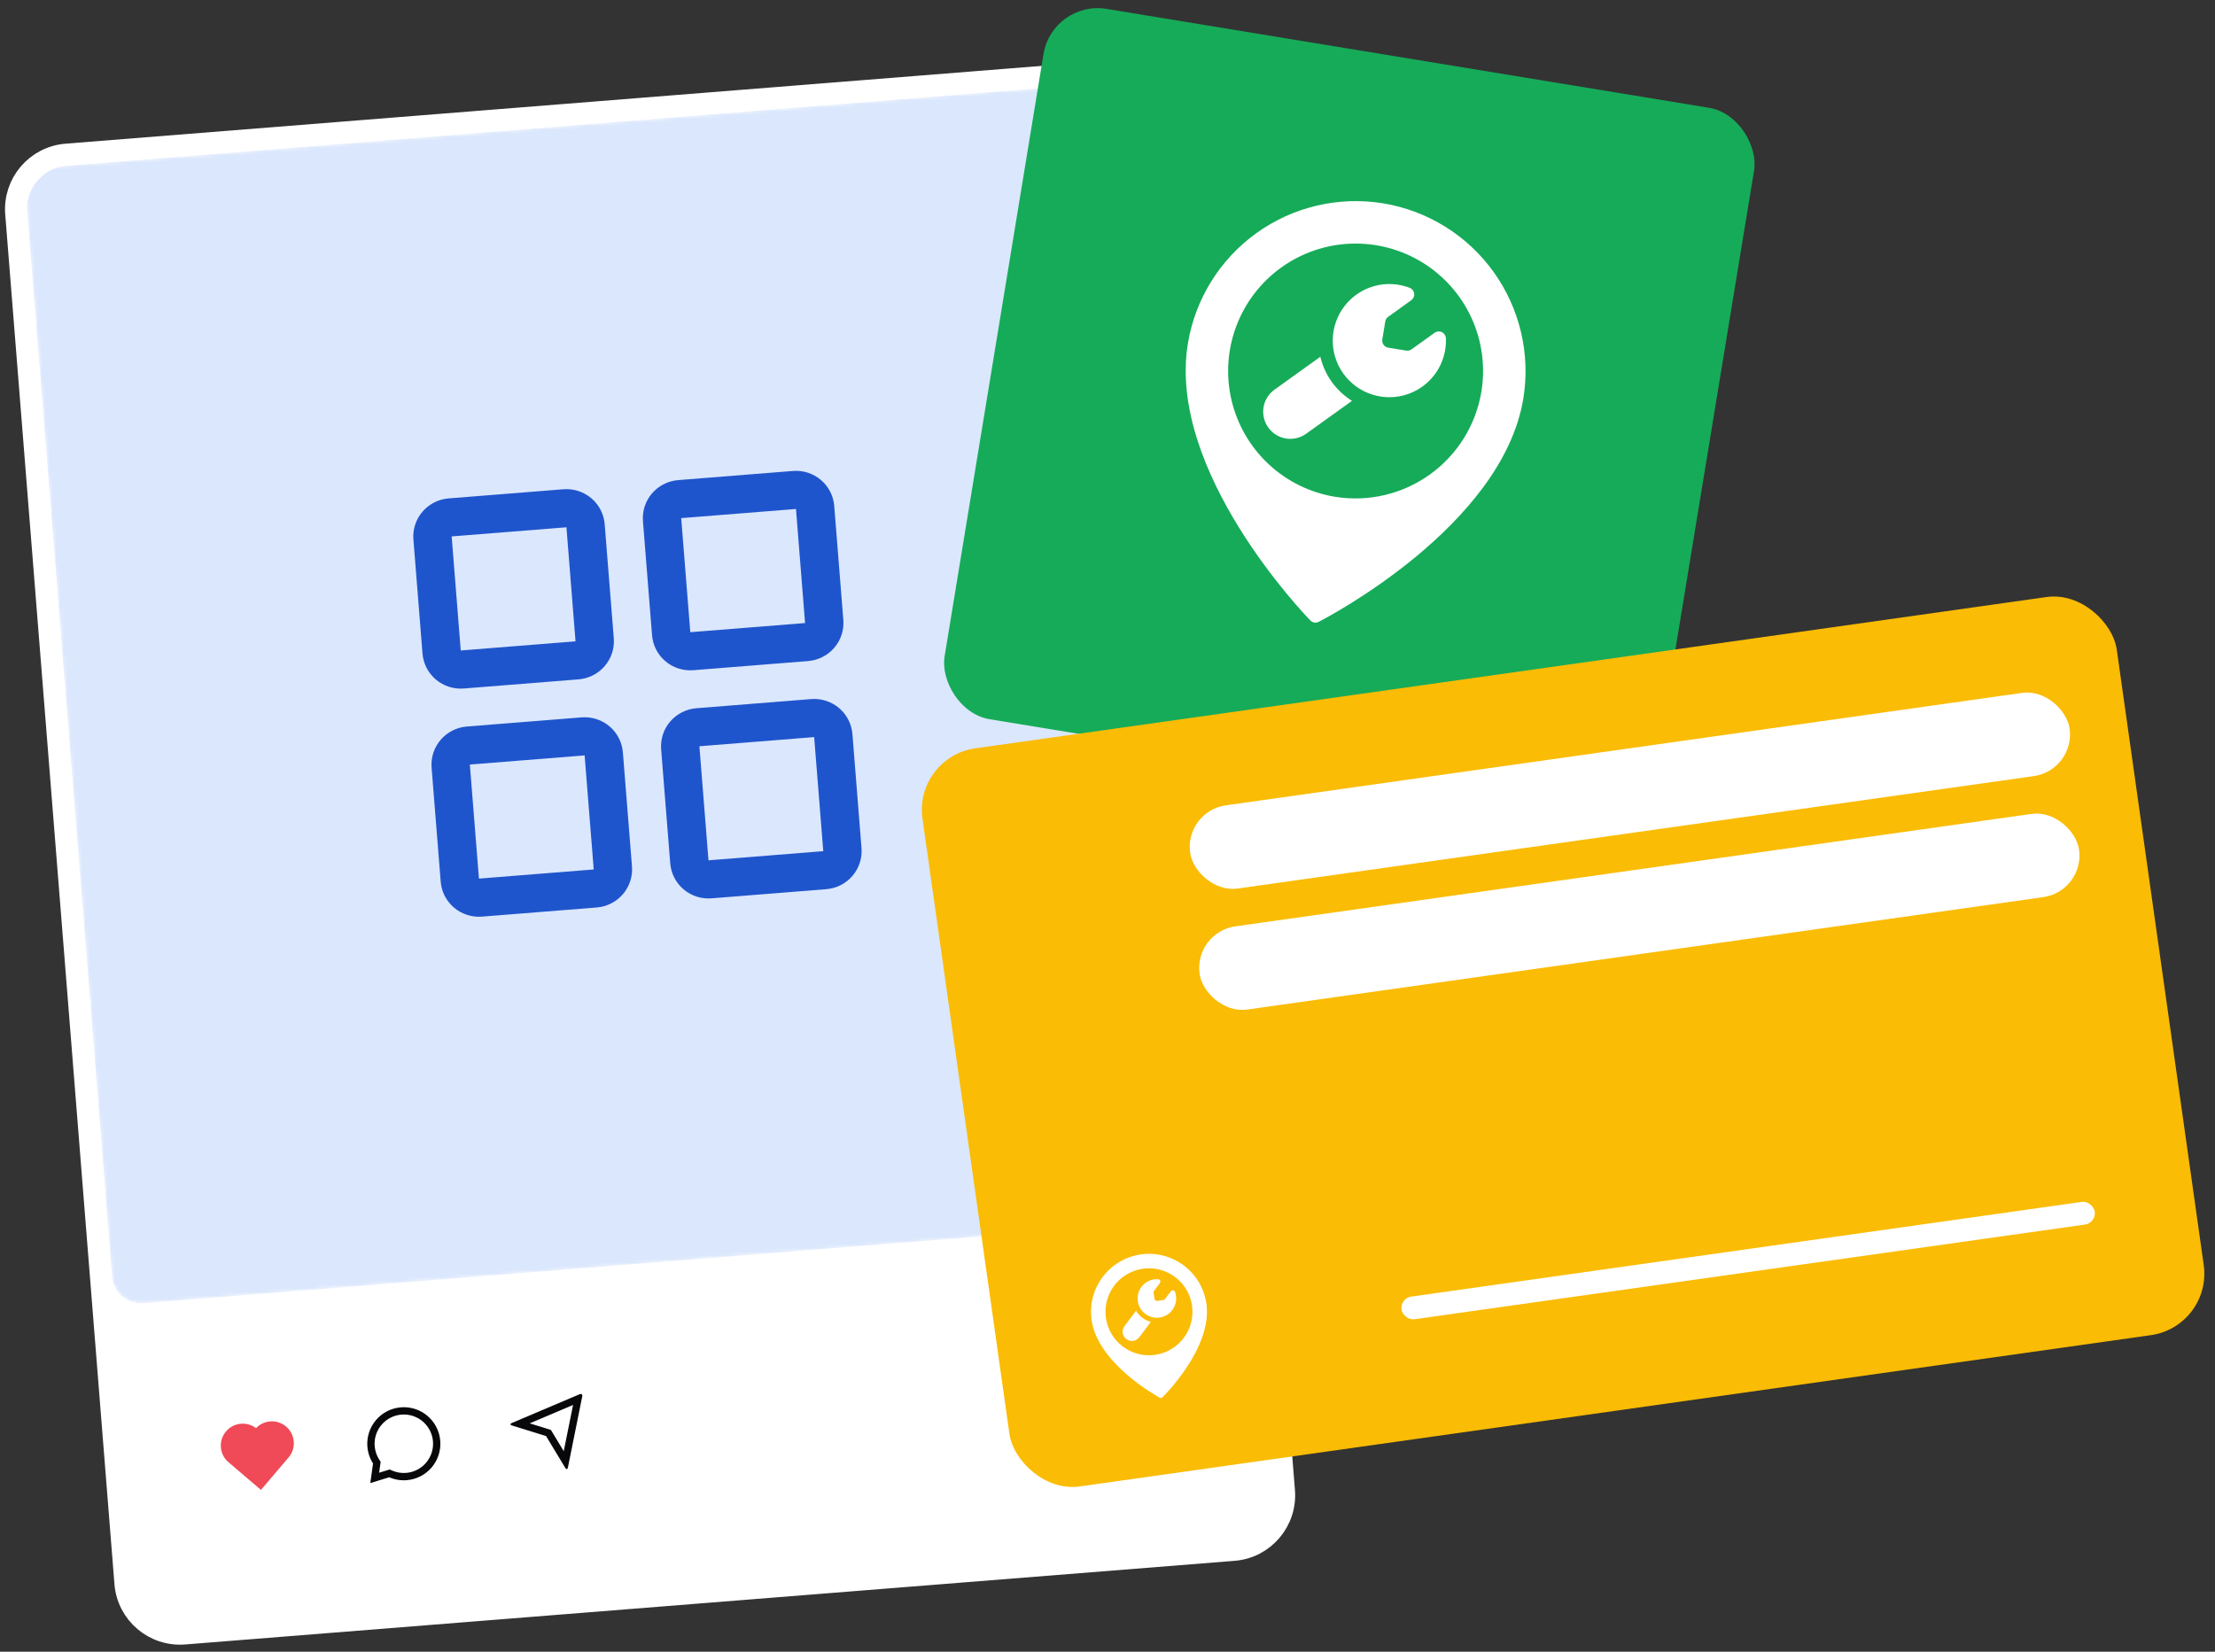
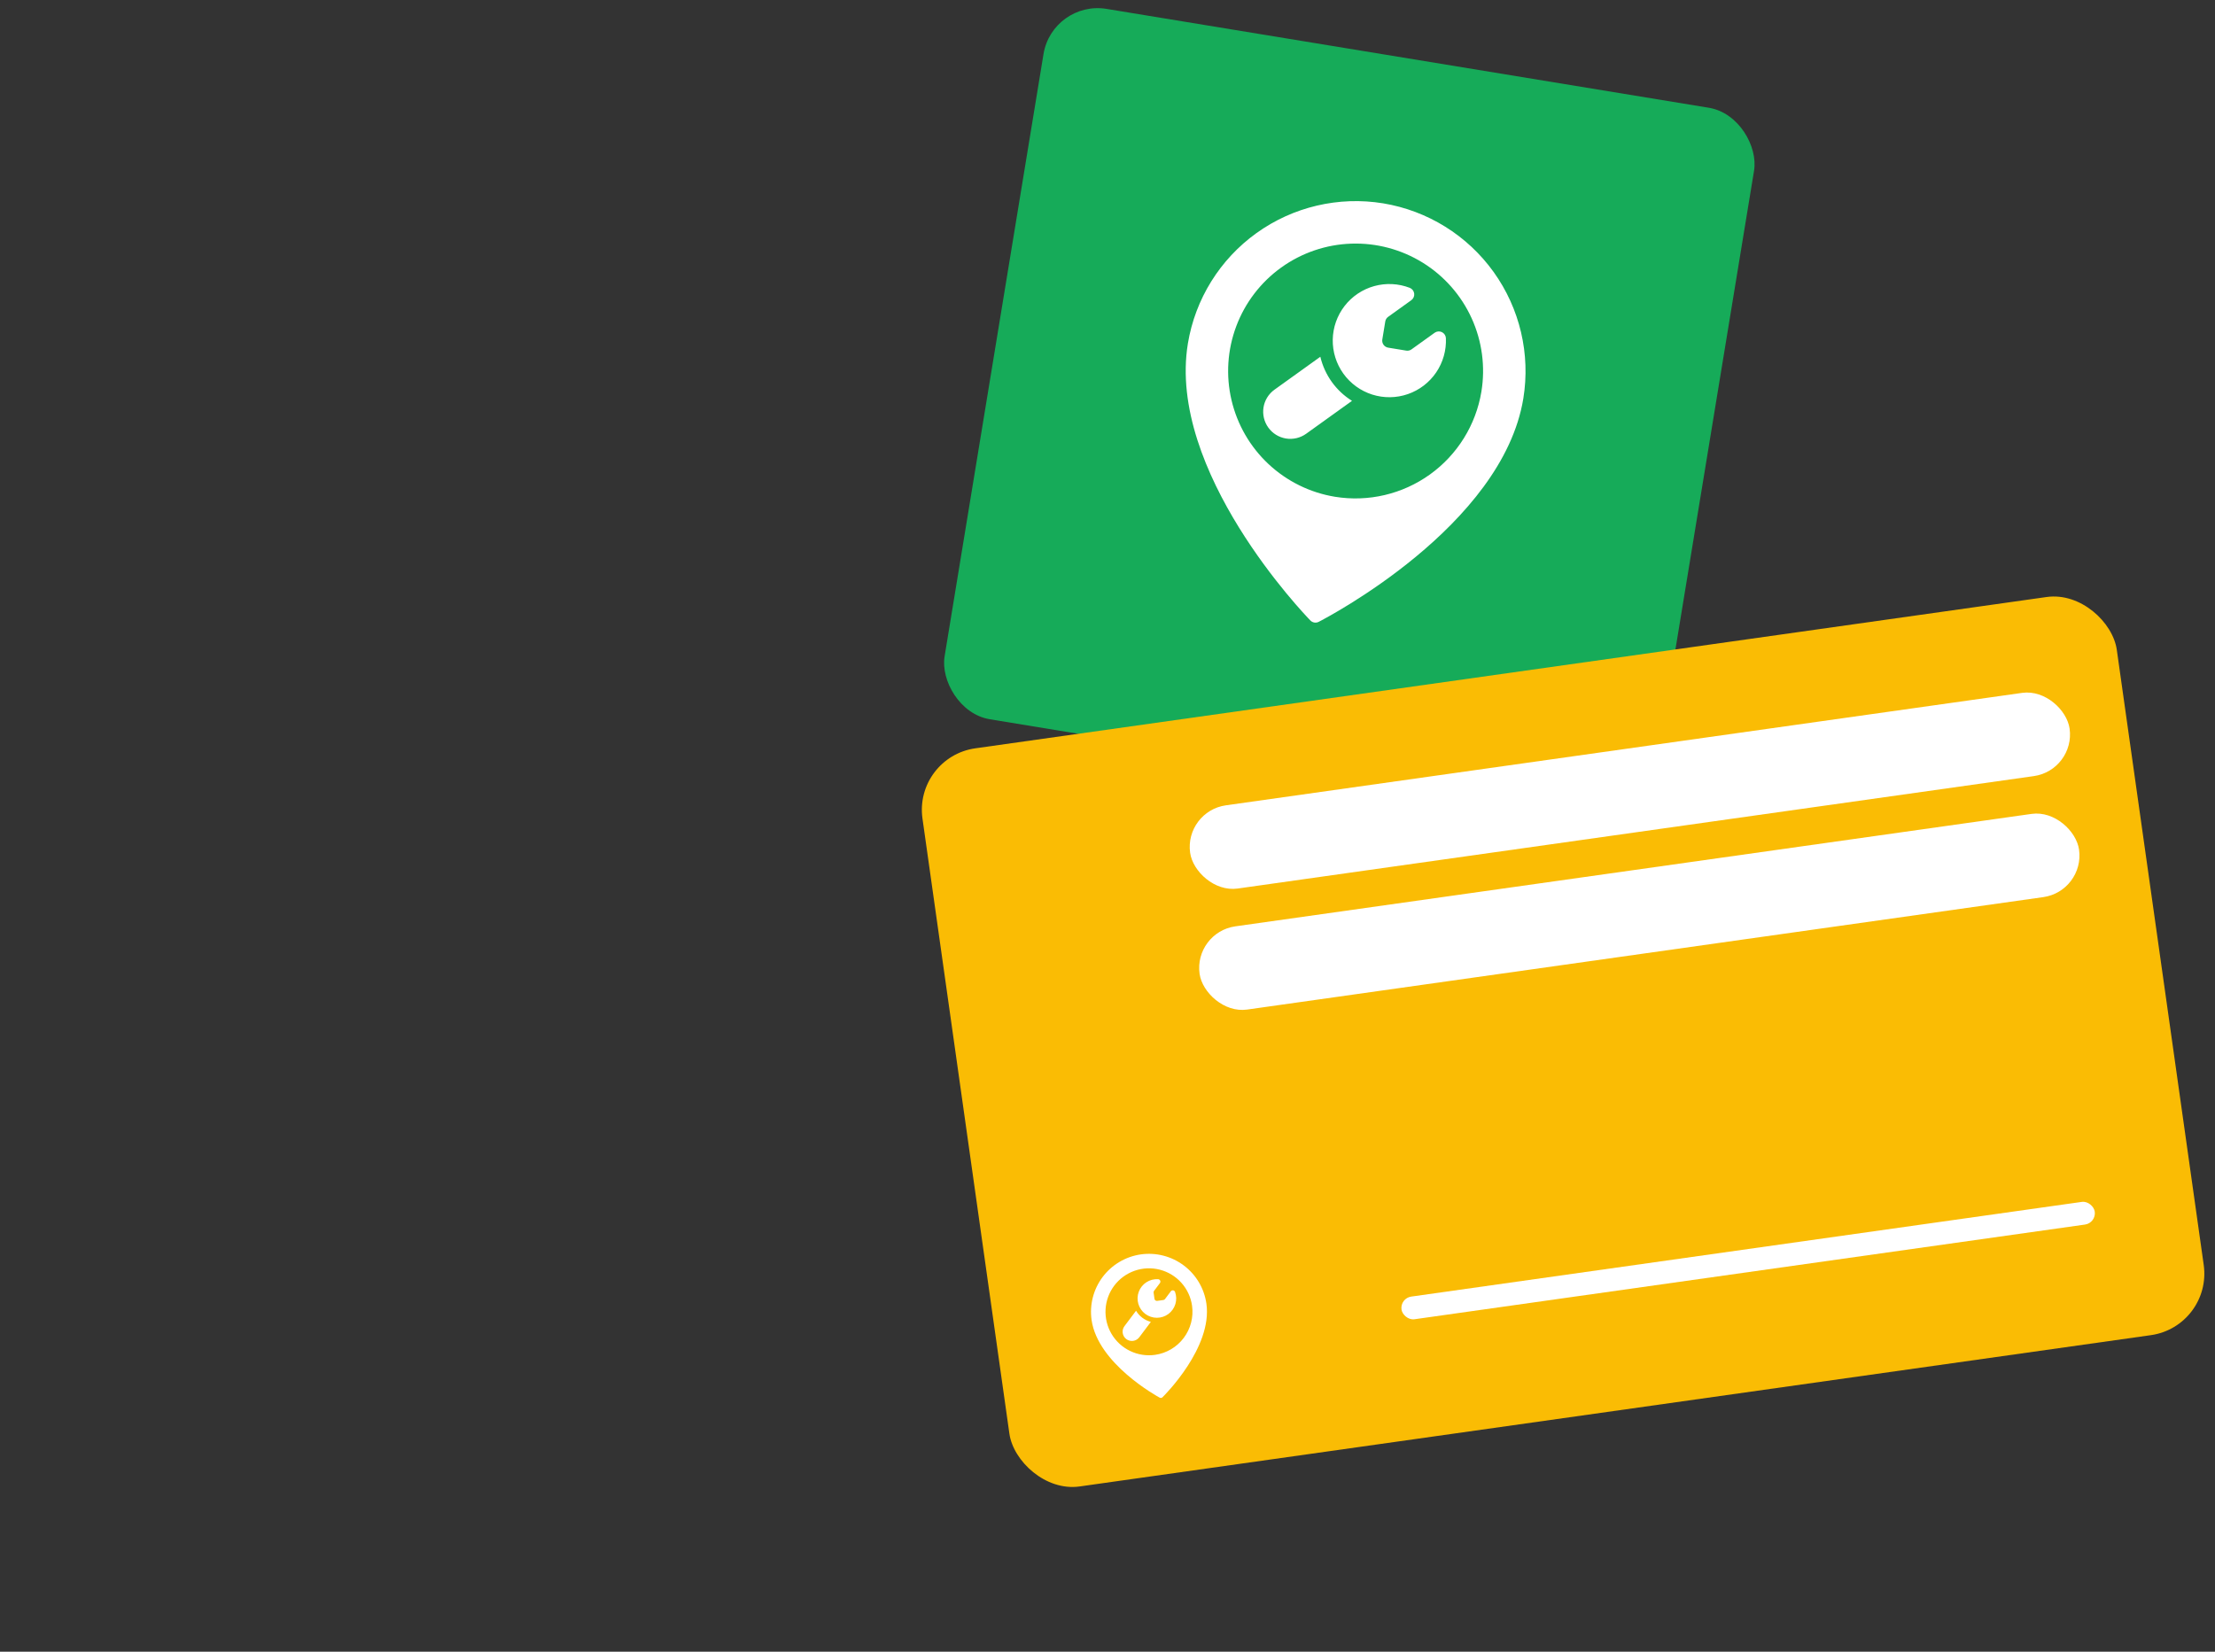
<svg xmlns="http://www.w3.org/2000/svg" width="606" height="452" viewBox="0 0 606 452" fill="none">
  <rect x="0" y="0" width="606" height="452" fill="#333333" stroke="none" />
  <g clip-path="url(#clip0_7448_709)">
    <path d="M305.268 19.421L18.179 42.307C9.921 42.965 3.76 50.194 4.419 58.452L34.297 433.263C34.956 441.521 42.184 447.681 50.442 447.023L337.531 424.137C345.789 423.479 351.95 416.251 351.292 407.993L321.413 33.182C320.755 24.924 313.526 18.763 305.268 19.421Z" fill="white" />
    <mask id="mask0_7448_709" style="mask-type:luminance" maskUnits="userSpaceOnUse" x="57" y="385" width="27" height="27">
      <path d="M81.643 385.349L57.719 387.256L59.626 411.18L83.55 409.273L81.643 385.349Z" fill="white" />
    </mask>
    <g mask="url(#mask0_7448_709)">
      <path d="M70.044 390.817C72.218 388.528 75.842 388.31 78.278 390.39C80.713 392.471 81.078 396.065 79.168 398.581L71.389 407.72L62.263 399.928C59.979 397.747 59.77 394.134 61.844 391.7C63.922 389.263 67.528 388.899 70.044 390.817Z" fill="#F04957" />
    </g>
    <mask id="mask1_7448_709" style="mask-type:luminance" maskUnits="userSpaceOnUse" x="97" y="382" width="27" height="27">
      <path d="M121.518 382.171L97.594 384.078L99.501 408.002L123.425 406.095L121.518 382.171Z" fill="white" />
    </mask>
    <g mask="url(#mask1_7448_709)">
      <path d="M106.489 404.259L101.308 405.852L102.06 400.484C101.173 399.101 100.641 397.52 100.513 395.883C100.075 390.378 104.182 385.559 109.687 385.12C115.193 384.682 120.011 388.789 120.45 394.294C120.889 399.8 116.782 404.618 111.276 405.057C109.639 405.19 107.994 404.916 106.489 404.259ZM106.61 402.13L107.289 402.427C108.493 402.952 109.808 403.17 111.118 403.063C112.695 402.938 114.199 402.346 115.441 401.366C116.682 400.385 117.605 399.058 118.093 397.553C118.58 396.047 118.61 394.432 118.179 392.909C117.748 391.387 116.875 390.026 115.671 389C114.467 387.974 112.985 387.327 111.414 387.143C109.843 386.959 108.252 387.244 106.843 387.963C105.434 388.684 104.27 389.805 103.498 391.186C102.726 392.568 102.381 394.146 102.507 395.724C102.613 397.054 103.039 398.308 103.743 399.404L104.143 400.027L103.724 403.017L106.61 402.13Z" fill="#08080B" />
    </g>
    <mask id="mask2_7448_709" style="mask-type:luminance" maskUnits="userSpaceOnUse" x="137" y="378" width="27" height="27">
      <path d="M161.393 378.992L137.469 380.899L139.376 404.824L163.3 402.916L161.393 378.992Z" fill="white" />
    </mask>
    <g mask="url(#mask2_7448_709)">
      <path d="M140.064 390.092C139.54 389.928 139.521 389.623 140.043 389.402L158.564 381.544C159.077 381.326 159.402 381.597 159.296 382.125L155.376 401.584C155.269 402.123 154.946 402.173 154.667 401.711L149.401 392.989L140.064 390.092ZM144.923 389.504L150.72 391.304L154.234 397.125L156.783 384.472L144.923 389.504Z" fill="#08080B" />
    </g>
    <mask id="mask3_7448_709" style="mask-type:luminance" maskUnits="userSpaceOnUse" x="296" y="366" width="27" height="27">
      <path d="M320.885 366.277L296.961 368.185L298.868 392.109L322.792 390.202L320.885 366.277Z" fill="white" />
    </mask>
    <g mask="url(#mask3_7448_709)">
      <path d="M302.255 369.769L316.21 368.657C316.476 368.636 316.737 368.72 316.939 368.891C317.141 369.064 317.266 369.309 317.287 369.574L318.808 388.656C318.816 388.745 318.799 388.835 318.759 388.915C318.721 388.996 318.661 389.063 318.586 389.114C318.511 389.163 318.425 389.191 318.336 389.196C318.246 389.2 318.157 389.181 318.078 389.14L310.506 385.192L303.656 390.289C303.585 390.342 303.5 390.374 303.411 390.384C303.322 390.394 303.233 390.38 303.151 390.343C303.07 390.306 302.999 390.248 302.948 390.175C302.896 390.102 302.867 390.017 302.858 389.928L301.337 370.845C301.316 370.58 301.402 370.319 301.573 370.116C301.746 369.915 301.99 369.79 302.255 369.769ZM315.372 370.73L303.41 371.683L304.637 387.067L310.319 382.841L316.599 386.113L315.372 370.73Z" fill="#08080B" />
    </g>
    <mask id="mask4_7448_709" style="mask-type:luminance" maskUnits="userSpaceOnUse" x="7" y="22" width="335" height="335">
      <path d="M309.5 22.094L14.436 45.615C10.031 45.966 6.746 49.821 7.097 54.226L30.618 349.29C30.969 353.694 34.824 356.98 39.229 356.629L334.293 333.107C338.697 332.756 341.983 328.901 341.632 324.497L318.11 29.433C317.759 25.028 313.904 21.742 309.5 22.094Z" fill="white" />
    </mask>
    <g mask="url(#mask4_7448_709)">
      <path d="M309.5 22.094L14.436 45.615C10.031 45.966 6.746 49.821 7.097 54.226L30.618 349.29C30.969 353.694 34.824 356.98 39.229 356.629L334.293 333.107C338.697 332.756 341.983 328.901 341.632 324.497L318.11 29.433C317.759 25.028 313.904 21.742 309.5 22.094Z" fill="#DBE7FD" />
    </g>
-     <path d="M305.268 19.421L18.179 42.307C9.921 42.965 3.76 50.194 4.419 58.452L34.297 433.263C34.956 441.521 42.184 447.681 50.442 447.023L337.531 424.137C345.789 423.479 351.95 416.251 351.292 407.993L321.413 33.182C320.755 24.924 313.526 18.763 305.268 19.421Z" stroke="white" stroke-width="6" />
+     <path d="M305.268 19.421L18.179 42.307C9.921 42.965 3.76 50.194 4.419 58.452L34.297 433.263C34.956 441.521 42.184 447.681 50.442 447.023L337.531 424.137C345.789 423.479 351.95 416.251 351.292 407.993L321.413 33.182C320.755 24.924 313.526 18.763 305.268 19.421" stroke="white" stroke-width="6" />
    <path d="M154.141 133.886L122.74 136.389C119.964 136.611 117.389 137.919 115.582 140.027C113.775 142.134 112.883 144.869 113.103 147.628L115.591 178.842C115.811 181.601 117.125 184.16 119.243 185.954C121.362 187.749 124.111 188.633 126.887 188.412L158.288 185.909C161.064 185.687 163.639 184.379 165.446 182.271C167.253 180.163 168.145 177.429 167.925 174.67L165.437 143.456C165.217 140.697 163.903 138.138 161.785 136.344C159.666 134.549 156.917 133.665 154.141 133.886ZM157.458 175.504L126.058 178.007L123.57 146.794L154.97 144.291L157.458 175.504ZM216.941 128.88L185.541 131.383C182.765 131.604 180.19 132.913 178.383 135.02C176.575 137.128 175.684 139.862 175.904 142.622L178.392 173.835C178.612 176.595 179.926 179.153 182.044 180.948C184.162 182.743 186.912 183.627 189.688 183.405L221.088 180.902C223.864 180.681 226.439 179.373 228.247 177.265C230.054 175.157 230.946 172.423 230.726 169.663L228.238 138.45C228.018 135.69 226.704 133.132 224.585 131.337C222.467 129.542 219.717 128.659 216.941 128.88ZM220.259 170.498L188.859 173.001L186.37 141.787L217.771 139.284L220.259 170.498ZM159.117 196.313L127.717 198.816C124.941 199.038 122.366 200.346 120.559 202.454C118.751 204.561 117.859 207.296 118.079 210.055L120.568 241.269C120.788 244.028 122.101 246.587 124.22 248.381C126.338 250.176 129.088 251.06 131.864 250.839L163.264 248.336C166.04 248.114 168.615 246.806 170.422 244.698C172.23 242.59 173.122 239.856 172.902 237.097L170.413 205.883C170.193 203.124 168.88 200.565 166.761 198.77C164.643 196.976 161.893 196.092 159.117 196.313ZM162.435 237.931L131.034 240.434L128.546 209.221L159.947 206.718L162.435 237.931ZM221.918 191.307L190.518 193.81C187.742 194.031 185.167 195.34 183.359 197.447C181.552 199.555 180.66 202.289 180.88 205.049L183.368 236.262C183.588 239.022 184.902 241.58 187.021 243.375C189.139 245.17 191.889 246.054 194.665 245.832L226.065 243.329C228.841 243.108 231.416 241.8 233.223 239.692C235.031 237.584 235.922 234.85 235.702 232.09L233.214 200.877C232.994 198.117 231.68 195.559 229.562 193.764C227.444 191.969 224.694 191.085 221.918 191.307ZM225.236 232.925L193.835 235.428L191.347 204.214L222.747 201.711L225.236 232.925Z" fill="#1F55CC" />
  </g>
  <rect x="287.922" width="197" height="197" rx="15" transform="rotate(9.324 287.922 0)" fill="#16AB59" />
  <g clip-path="url(#clip1_7448_709)">
    <path d="M378.41 55.642C366.242 53.659 353.784 56.584 343.77 63.775C333.756 70.965 327.003 81.834 324.993 93.998C319.253 128.974 356.902 168.146 358.508 169.797C358.797 170.094 359.174 170.29 359.583 170.357C359.992 170.424 360.412 170.359 360.781 170.169C362.83 169.119 411.025 144.035 416.765 109.059C418.748 96.891 415.823 84.433 408.632 74.419C401.442 64.405 390.573 57.652 378.41 55.642ZM365.231 135.943C358.424 134.826 352.102 131.715 347.063 127.005C342.024 122.295 338.495 116.196 336.923 109.48C335.35 102.764 335.804 95.733 338.228 89.275C340.651 82.817 344.935 77.223 350.538 73.2C356.141 69.177 362.811 66.905 369.704 66.673C376.598 66.441 383.406 68.258 389.267 71.894C395.128 75.531 399.779 80.824 402.632 87.104C405.484 93.385 406.411 100.369 405.294 107.176C403.786 116.298 398.721 124.45 391.211 129.843C383.7 135.236 374.357 137.43 365.231 135.943ZM369.893 109.691L357.34 118.705C355.739 119.85 353.749 120.315 351.807 119.996L351.788 119.993C349.856 119.665 348.131 118.588 346.988 116.996C345.845 115.404 345.376 113.426 345.683 111.49C345.837 110.524 346.181 109.598 346.695 108.766C347.209 107.934 347.883 107.212 348.678 106.641L361.231 97.628C362.414 102.634 365.527 106.97 369.893 109.691ZM395.583 92.531C395.729 95.864 394.796 99.155 392.922 101.915C391.047 104.675 388.331 106.755 385.179 107.847C382.026 108.939 378.605 108.983 375.426 107.974C372.246 106.965 369.477 104.956 367.531 102.246C365.585 99.536 364.566 96.27 364.626 92.934C364.686 89.598 365.822 86.371 367.864 83.733C369.906 81.095 372.746 79.187 375.96 78.293C379.174 77.398 382.591 77.566 385.702 78.77C386.026 78.9 386.309 79.114 386.521 79.391C386.734 79.668 386.868 79.996 386.91 80.343C386.952 80.689 386.9 81.04 386.759 81.359C386.619 81.679 386.395 81.954 386.111 82.157L379.77 86.711C379.566 86.858 379.392 87.043 379.259 87.257C379.126 87.471 379.037 87.709 378.996 87.958L378.184 92.91C378.102 93.417 378.224 93.935 378.524 94.352C378.823 94.769 379.275 95.051 379.782 95.135L384.734 95.948C384.982 95.989 385.236 95.98 385.482 95.923C385.727 95.865 385.958 95.76 386.163 95.614L392.504 91.06C392.787 90.856 393.12 90.733 393.467 90.701C393.815 90.67 394.164 90.733 394.479 90.884C394.794 91.034 395.062 91.266 395.256 91.556C395.45 91.846 395.563 92.183 395.583 92.531Z" fill="white" />
  </g>
  <g clip-path="url(#clip2_7448_709)">
    <rect x="250" y="207.159" width="330" height="204" rx="17" transform="rotate(-8.041 250 207.159)" fill="#FABC04" />
    <g clip-path="url(#clip3_7448_709)">
      <path d="M312.132 343.268C307.968 343.861 304.208 346.082 301.679 349.443C299.15 352.805 298.057 357.032 298.641 361.198C300.333 373.173 316.582 382.097 317.273 382.471C317.397 382.538 317.54 382.564 317.68 382.544C317.82 382.524 317.95 382.46 318.051 382.361C318.611 381.81 331.753 368.735 330.062 356.759C329.468 352.595 327.248 348.836 323.886 346.306C320.525 343.777 316.298 342.685 312.132 343.268ZM316.016 370.761C313.685 371.09 311.31 370.721 309.189 369.7C307.068 368.679 305.298 367.052 304.102 365.025C302.906 362.998 302.338 360.662 302.47 358.312C302.602 355.962 303.428 353.704 304.843 351.824C306.258 349.943 308.199 348.524 310.42 347.747C312.642 346.969 315.044 346.868 317.323 347.456C319.602 348.043 321.655 349.294 323.224 351.048C324.792 352.803 325.805 354.984 326.134 357.314C326.572 360.439 325.752 363.609 323.855 366.13C321.958 368.651 319.139 370.316 316.016 370.761ZM314.861 361.737L311.691 365.951C311.286 366.487 310.685 366.841 310.02 366.934L310.014 366.935C309.351 367.025 308.68 366.85 308.146 366.448C307.611 366.046 307.257 365.45 307.16 364.788C307.112 364.458 307.13 364.121 307.212 363.798C307.295 363.474 307.441 363.171 307.642 362.904L310.812 358.691C311.707 360.201 313.162 361.296 314.861 361.737ZM321.48 353.533C321.868 354.604 321.899 355.771 321.569 356.86C321.24 357.95 320.567 358.904 319.652 359.58C318.736 360.257 317.627 360.62 316.488 360.615C315.35 360.61 314.244 360.237 313.334 359.553C312.424 358.869 311.76 357.909 311.44 356.816C311.12 355.724 311.161 354.557 311.558 353.49C311.954 352.423 312.685 351.513 313.64 350.894C314.596 350.276 315.726 349.982 316.862 350.058C316.98 350.067 317.094 350.108 317.192 350.177C317.289 350.245 317.366 350.338 317.415 350.447C317.464 350.556 317.483 350.675 317.47 350.793C317.456 350.912 317.412 351.024 317.34 351.119L315.738 353.248C315.687 353.316 315.649 353.395 315.628 353.478C315.606 353.561 315.601 353.648 315.613 353.733L315.853 355.428C315.878 355.601 315.97 355.758 316.11 355.863C316.25 355.969 316.426 356.014 316.6 355.99L318.295 355.751C318.38 355.739 318.462 355.71 318.536 355.666C318.61 355.623 318.675 355.565 318.727 355.496L320.328 353.368C320.4 353.273 320.495 353.198 320.605 353.153C320.715 353.107 320.835 353.092 320.953 353.109C321.071 353.126 321.182 353.174 321.275 353.249C321.368 353.324 321.439 353.422 321.48 353.533Z" fill="white" />
    </g>
    <rect x="324" y="221.987" width="243" height="23" rx="11.5" transform="rotate(-8.04 324 221.987)" fill="white" />
    <rect x="383" y="355.255" width="191.546" height="6.263" rx="3.132" transform="rotate(-8.04 383 355.255)" fill="white" />
    <rect x="326.586" y="255.106" width="243" height="23" rx="11.5" transform="rotate(-8.04 326.586 255.106)" fill="white" />
  </g>
  <defs>
    <clipPath id="clip0_7448_709">
-       <rect width="324" height="412" fill="white" transform="translate(0 40.747) rotate(-4.558)" />
-     </clipPath>
+       </clipPath>
    <clipPath id="clip1_7448_709">
      <rect width="124" height="124" fill="white" transform="translate(317.859 41.777) rotate(9.32)" />
    </clipPath>
    <clipPath id="clip2_7448_709">
      <rect x="250" y="207.159" width="330" height="204" rx="17" transform="rotate(-8.041 250 207.159)" fill="white" />
    </clipPath>
    <clipPath id="clip3_7448_709">
      <rect width="42.31" height="42.31" fill="white" transform="translate(291 344.918) rotate(-8.04)" />
    </clipPath>
  </defs>
</svg>